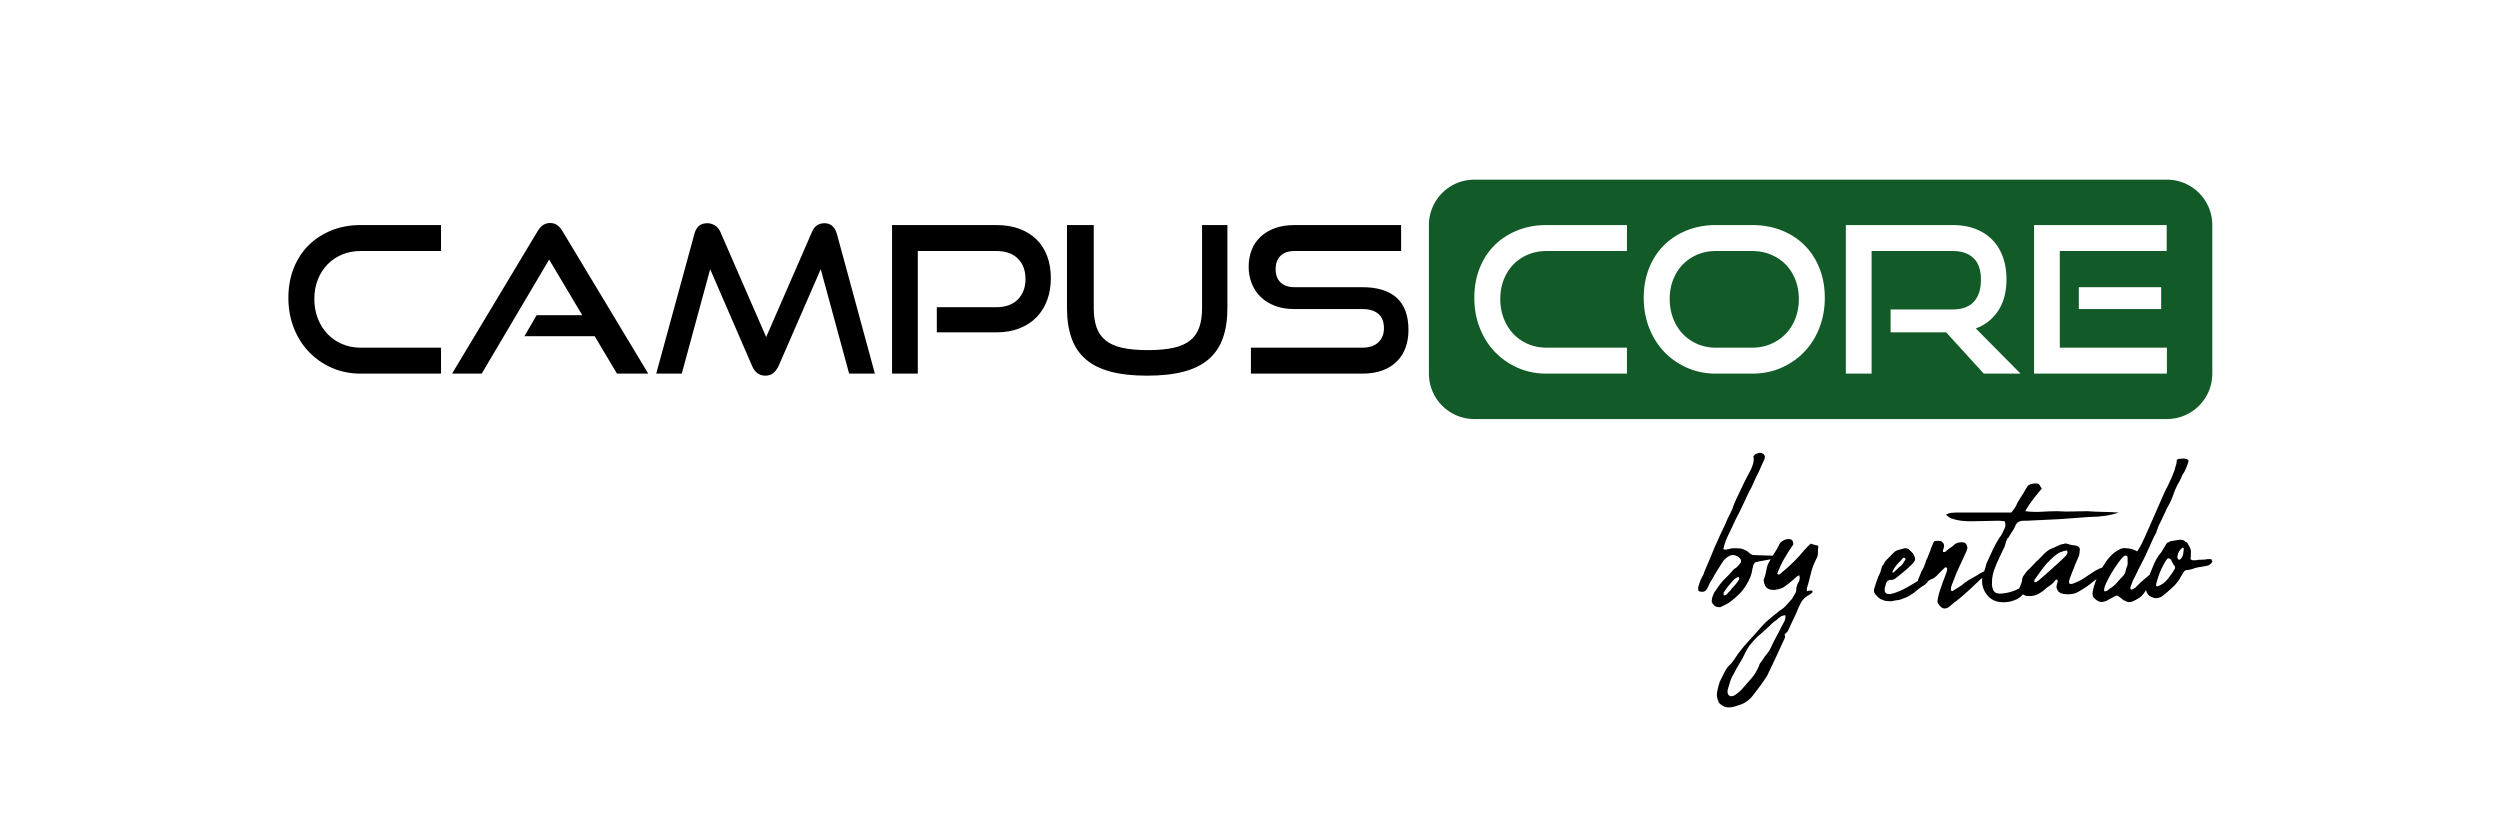
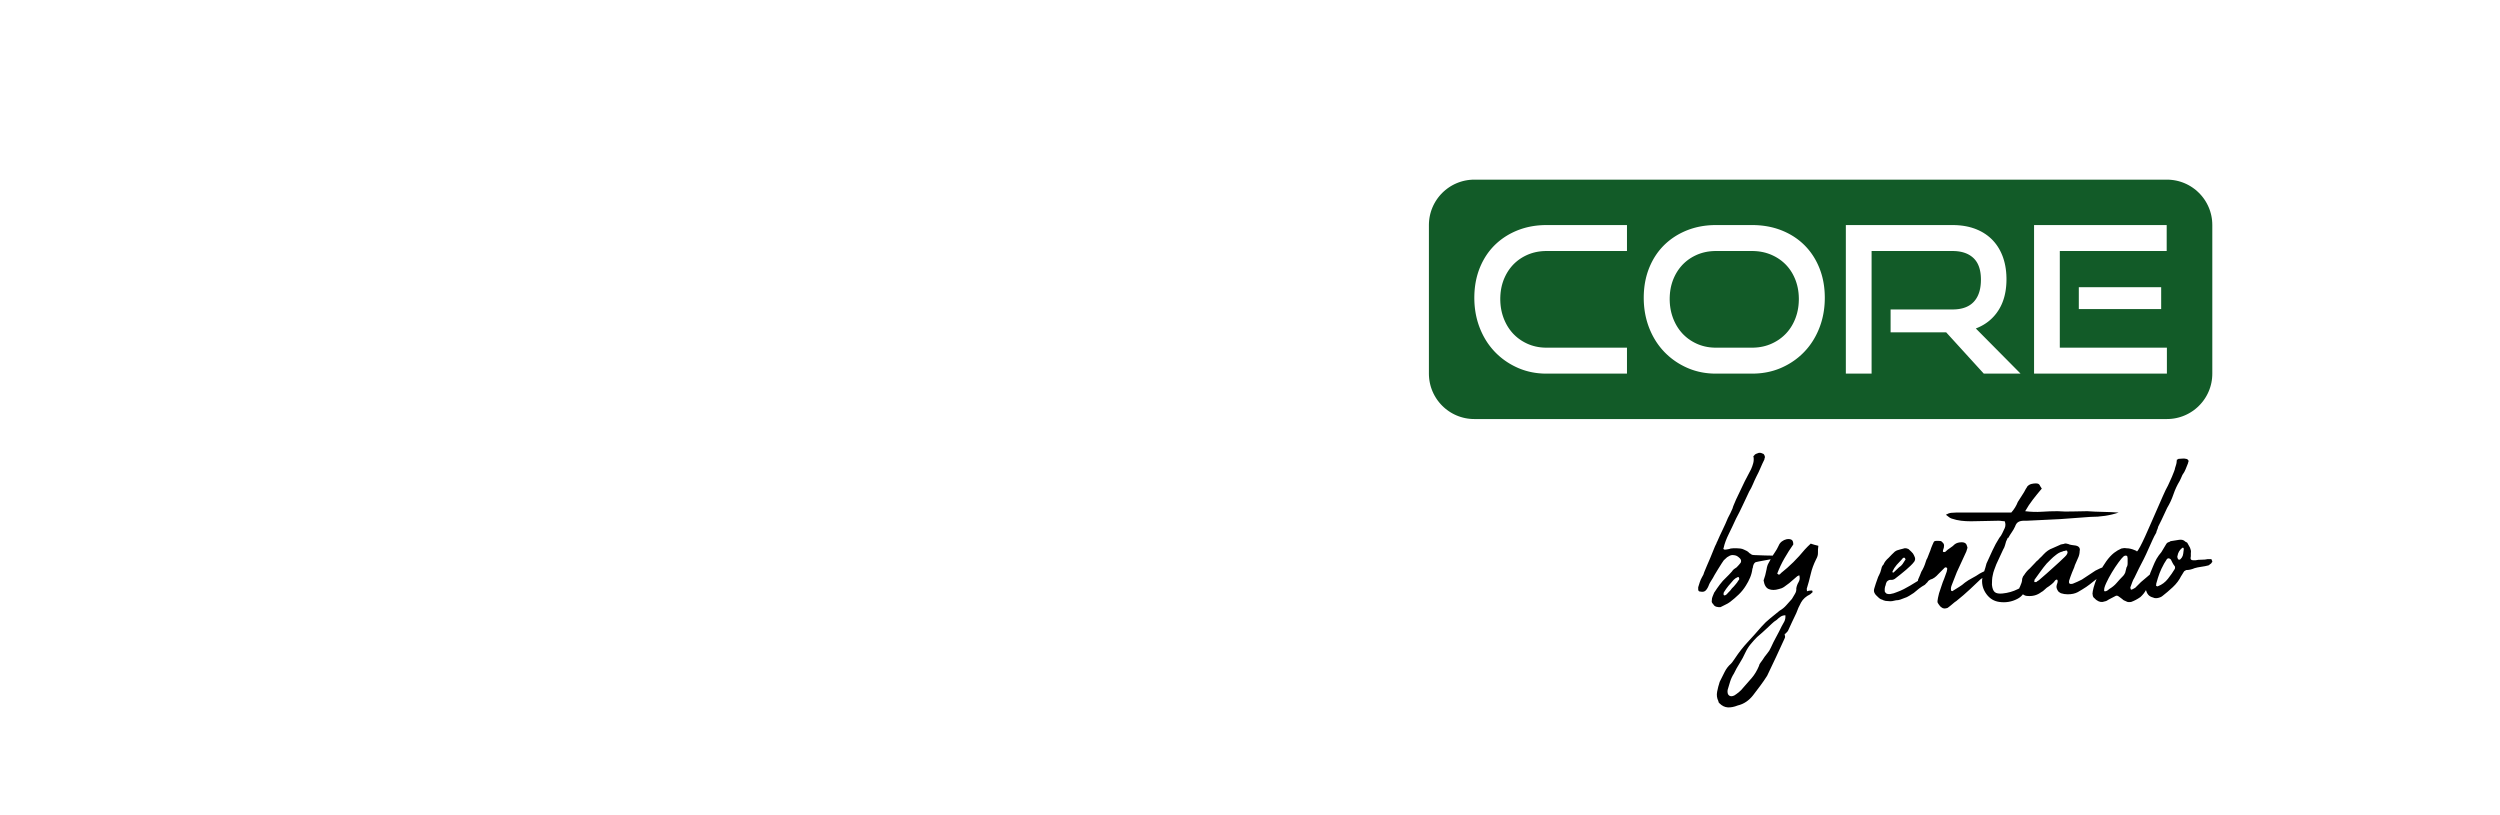
<svg xmlns="http://www.w3.org/2000/svg" width="1101" height="359" viewBox="0 0 1101 359" version="1.1" baseProfile="full">
  <g transform="scale(1,-1) translate(0,-359)">
    <path d="M 327.039 1.026 L 328.055 1.103 L 329.056 1.23 L 330.041 1.406 L 331.008 1.63 L 331.957 1.899 L 332.887 2.214 L 333.795 2.572 L 334.681 2.972 L 335.543 3.414 L 336.381 3.895 L 337.192 4.416 L 337.976 4.973 L 338.732 5.567 L 339.458 6.196 L 340.152 6.858 L 340.814 7.552 L 341.443 8.278 L 342.037 9.034 L 342.594 9.818 L 343.115 10.629 L 343.596 11.467 L 344.038 12.329 L 344.438 13.215 L 344.796 14.123 L 345.111 15.053 L 345.38 16.002 L 345.604 16.969 L 345.78 17.954 L 345.907 18.955 L 345.984 19.971 L 346.01 21 L 346.01 86.43 L 345.984 87.459 L 345.907 88.475 L 345.78 89.476 L 345.604 90.461 L 345.38 91.428 L 345.111 92.377 L 344.796 93.307 L 344.438 94.215 L 344.038 95.101 L 343.596 95.963 L 343.115 96.801 L 342.594 97.612 L 342.037 98.396 L 341.443 99.152 L 340.814 99.878 L 340.152 100.572 L 339.458 101.234 L 338.732 101.863 L 337.976 102.457 L 337.192 103.014 L 336.381 103.535 L 335.543 104.016 L 334.681 104.458 L 333.795 104.858 L 332.887 105.216 L 331.957 105.531 L 331.008 105.8 L 330.041 106.024 L 329.056 106.2 L 328.055 106.327 L 327.039 106.404 L 326.01 106.43 L 21 106.43 L 19.971 106.404 L 18.955 106.327 L 17.954 106.2 L 16.969 106.024 L 16.002 105.8 L 15.053 105.531 L 14.123 105.216 L 13.215 104.858 L 12.329 104.458 L 11.467 104.016 L 10.629 103.535 L 9.818 103.014 L 9.034 102.457 L 8.278 101.863 L 7.552 101.234 L 6.858 100.572 L 6.196 99.878 L 5.567 99.152 L 4.973 98.396 L 4.416 97.612 L 3.895 96.801 L 3.414 95.963 L 2.972 95.101 L 2.572 94.215 L 2.214 93.307 L 1.899 92.377 L 1.63 91.428 L 1.406 90.461 L 1.23 89.476 L 1.103 88.475 L 1.026 87.459 L 1 86.43 L 1 21 L 1.026 19.971 L 1.103 18.955 L 1.23 17.954 L 1.406 16.969 L 1.63 16.002 L 1.899 15.053 L 2.214 14.123 L 2.572 13.215 L 2.972 12.329 L 3.414 11.467 L 3.895 10.629 L 4.416 9.818 L 4.973 9.034 L 5.567 8.278 L 6.196 7.552 L 6.858 6.858 L 7.552 6.196 L 8.278 5.567 L 9.034 4.973 L 9.818 4.416 L 10.629 3.895 L 11.467 3.414 L 12.329 2.972 L 13.215 2.572 L 14.123 2.214 L 15.053 1.899 L 16.002 1.63 L 16.969 1.406 L 17.954 1.23 L 18.955 1.103 L 19.971 1.026 L 21 1 L 326.01 1 Z M 52.343 21.002 L 51.497 21.023 L 50.658 21.063 L 49.827 21.123 L 49.004 21.203 L 48.19 21.303 L 47.383 21.423 L 46.585 21.564 L 45.795 21.724 L 45.012 21.904 L 44.238 22.105 L 43.472 22.325 L 42.714 22.566 L 41.964 22.826 L 41.223 23.107 L 40.489 23.407 L 40.125 23.565 L 39.764 23.727 L 39.05 24.063 L 38.348 24.413 L 37.659 24.778 L 36.981 25.157 L 36.315 25.552 L 35.661 25.961 L 35.019 26.385 L 34.389 26.824 L 33.771 27.277 L 33.165 27.746 L 32.571 28.229 L 31.989 28.726 L 31.418 29.239 L 30.86 29.766 L 30.314 30.308 L 30.045 30.585 L 29.78 30.865 L 29.26 31.435 L 28.755 32.018 L 28.265 32.614 L 27.79 33.223 L 27.329 33.845 L 26.883 34.479 L 26.452 35.127 L 26.036 35.788 L 25.635 36.462 L 25.248 37.149 L 24.876 37.849 L 24.519 38.562 L 24.176 39.288 L 23.849 40.027 L 23.536 40.779 L 23.385 41.16 L 23.238 41.543 L 22.959 42.316 L 22.698 43.097 L 22.456 43.885 L 22.232 44.681 L 22.027 45.484 L 21.841 46.296 L 21.673 47.115 L 21.524 47.942 L 21.394 48.776 L 21.282 49.619 L 21.189 50.469 L 21.114 51.327 L 21.058 52.192 L 21.021 53.066 L 21.002 53.947 L 21 54.39 L 21.002 54.839 L 21.021 55.729 L 21.058 56.609 L 21.114 57.48 L 21.189 58.34 L 21.282 59.191 L 21.394 60.032 L 21.524 60.863 L 21.673 61.684 L 21.841 62.496 L 22.027 63.297 L 22.232 64.089 L 22.456 64.871 L 22.698 65.643 L 22.959 66.405 L 23.238 67.158 L 23.385 67.53 L 23.536 67.9 L 23.849 68.628 L 24.176 69.343 L 24.519 70.045 L 24.876 70.732 L 25.248 71.406 L 25.635 72.067 L 26.036 72.713 L 26.452 73.346 L 26.883 73.965 L 27.329 74.57 L 27.79 75.162 L 28.265 75.74 L 28.755 76.304 L 29.26 76.855 L 29.78 77.392 L 30.045 77.655 L 30.314 77.915 L 30.86 78.423 L 31.418 78.917 L 31.989 79.395 L 32.571 79.86 L 33.165 80.309 L 33.771 80.743 L 34.389 81.163 L 35.019 81.568 L 35.661 81.958 L 36.315 82.334 L 36.981 82.695 L 37.659 83.04 L 38.348 83.372 L 39.05 83.688 L 39.764 83.99 L 40.125 84.135 L 40.489 84.276 L 41.223 84.545 L 41.964 84.796 L 42.714 85.029 L 43.472 85.244 L 44.238 85.442 L 45.012 85.621 L 45.795 85.782 L 46.585 85.926 L 47.383 86.051 L 48.19 86.159 L 49.004 86.248 L 49.827 86.32 L 50.658 86.374 L 51.497 86.41 L 52.343 86.428 L 52.77 86.43 L 88.23 86.43 L 88.23 75 L 52.77 75 L 52.221 74.994 L 51.14 74.945 L 50.08 74.846 L 49.04 74.699 L 48.022 74.502 L 47.025 74.256 L 46.049 73.96 L 45.094 73.616 L 44.625 73.425 L 44.162 73.223 L 43.261 72.792 L 42.392 72.322 L 41.555 71.814 L 40.751 71.269 L 39.979 70.685 L 39.239 70.064 L 38.532 69.404 L 38.19 69.06 L 37.857 68.707 L 37.219 67.976 L 36.617 67.211 L 36.051 66.412 L 35.523 65.58 L 35.03 64.713 L 34.575 63.813 L 34.156 62.88 L 33.96 62.4 L 33.775 61.913 L 33.44 60.92 L 33.153 59.902 L 32.914 58.859 L 32.723 57.79 L 32.579 56.696 L 32.484 55.577 L 32.436 54.432 L 32.43 53.85 L 32.436 53.279 L 32.484 52.151 L 32.579 51.043 L 32.723 49.954 L 32.914 48.886 L 33.153 47.837 L 33.44 46.807 L 33.775 45.797 L 33.96 45.3 L 34.156 44.809 L 34.575 43.855 L 35.03 42.935 L 35.523 42.05 L 36.051 41.201 L 36.617 40.387 L 37.219 39.608 L 37.857 38.864 L 38.19 38.505 L 38.532 38.155 L 39.239 37.485 L 39.979 36.852 L 40.751 36.257 L 41.555 35.7 L 42.392 35.181 L 43.261 34.7 L 44.162 34.257 L 44.625 34.05 L 45.094 33.854 L 46.049 33.499 L 47.025 33.196 L 48.022 32.943 L 49.04 32.74 L 50.08 32.588 L 51.14 32.487 L 52.221 32.436 L 52.77 32.43 L 88.23 32.43 L 88.23 21 L 52.77 21 Z M 126.953 21.002 L 126.107 21.023 L 125.268 21.063 L 124.437 21.123 L 123.614 21.203 L 122.8 21.303 L 121.993 21.423 L 121.195 21.564 L 120.405 21.724 L 119.622 21.904 L 118.848 22.105 L 118.082 22.325 L 117.324 22.566 L 116.574 22.826 L 115.833 23.107 L 115.099 23.407 L 114.735 23.565 L 114.374 23.727 L 113.66 24.063 L 112.958 24.413 L 112.269 24.778 L 111.591 25.157 L 110.925 25.552 L 110.271 25.961 L 109.629 26.385 L 108.999 26.824 L 108.381 27.277 L 107.775 27.746 L 107.181 28.229 L 106.599 28.726 L 106.028 29.239 L 105.47 29.766 L 104.924 30.308 L 104.655 30.585 L 104.39 30.865 L 103.87 31.435 L 103.365 32.018 L 102.875 32.614 L 102.4 33.223 L 101.939 33.845 L 101.493 34.479 L 101.062 35.127 L 100.646 35.788 L 100.245 36.462 L 99.858 37.149 L 99.486 37.849 L 99.129 38.562 L 98.786 39.288 L 98.459 40.027 L 98.146 40.779 L 97.995 41.16 L 97.848 41.543 L 97.569 42.316 L 97.308 43.097 L 97.066 43.885 L 96.842 44.681 L 96.637 45.484 L 96.451 46.296 L 96.283 47.115 L 96.134 47.942 L 96.004 48.776 L 95.892 49.619 L 95.799 50.469 L 95.724 51.327 L 95.668 52.192 L 95.631 53.066 L 95.612 53.947 L 95.61 54.39 L 95.612 54.839 L 95.631 55.729 L 95.668 56.609 L 95.724 57.48 L 95.799 58.34 L 95.892 59.191 L 96.004 60.032 L 96.134 60.863 L 96.283 61.684 L 96.451 62.496 L 96.637 63.297 L 96.842 64.089 L 97.066 64.871 L 97.308 65.643 L 97.569 66.405 L 97.848 67.158 L 97.995 67.53 L 98.146 67.9 L 98.459 68.628 L 98.786 69.343 L 99.129 70.045 L 99.486 70.732 L 99.858 71.406 L 100.245 72.067 L 100.646 72.713 L 101.062 73.346 L 101.493 73.965 L 101.939 74.57 L 102.4 75.162 L 102.875 75.74 L 103.365 76.304 L 103.87 76.855 L 104.39 77.392 L 104.655 77.655 L 104.924 77.915 L 105.47 78.423 L 106.028 78.917 L 106.599 79.395 L 107.181 79.86 L 107.775 80.309 L 108.381 80.743 L 108.999 81.163 L 109.629 81.568 L 110.271 81.958 L 110.925 82.334 L 111.591 82.695 L 112.269 83.04 L 112.958 83.372 L 113.66 83.688 L 114.374 83.99 L 114.735 84.135 L 115.099 84.276 L 115.833 84.545 L 116.574 84.796 L 117.324 85.029 L 118.082 85.244 L 118.848 85.442 L 119.622 85.621 L 120.405 85.782 L 121.195 85.926 L 121.993 86.051 L 122.8 86.159 L 123.614 86.248 L 124.437 86.32 L 125.268 86.374 L 126.107 86.41 L 126.953 86.428 L 127.38 86.43 L 143.31 86.43 L 143.753 86.428 L 144.632 86.409 L 145.502 86.373 L 146.362 86.318 L 147.213 86.245 L 148.055 86.153 L 148.886 86.044 L 149.709 85.916 L 150.521 85.77 L 151.325 85.605 L 152.119 85.422 L 152.903 85.221 L 153.678 85.002 L 154.443 84.764 L 155.199 84.508 L 155.945 84.234 L 156.315 84.09 L 156.682 83.942 L 157.406 83.635 L 158.117 83.313 L 158.814 82.976 L 159.499 82.624 L 160.171 82.258 L 160.83 81.877 L 161.476 81.481 L 162.109 81.07 L 162.728 80.645 L 163.335 80.205 L 163.929 79.75 L 164.51 79.28 L 165.077 78.796 L 165.632 78.296 L 166.174 77.783 L 166.44 77.52 L 166.703 77.254 L 167.216 76.712 L 167.716 76.157 L 168.2 75.59 L 168.67 75.009 L 169.125 74.415 L 169.565 73.808 L 169.99 73.189 L 170.401 72.556 L 170.797 71.91 L 171.178 71.251 L 171.544 70.579 L 171.896 69.894 L 172.233 69.197 L 172.555 68.486 L 172.862 67.762 L 173.01 67.395 L 173.154 67.025 L 173.428 66.279 L 173.684 65.523 L 173.922 64.758 L 174.141 63.983 L 174.342 63.199 L 174.525 62.405 L 174.69 61.601 L 174.836 60.789 L 174.964 59.966 L 175.073 59.135 L 175.165 58.293 L 175.238 57.442 L 175.293 56.582 L 175.329 55.712 L 175.348 54.833 L 175.35 54.39 L 175.348 53.947 L 175.329 53.066 L 175.292 52.192 L 175.236 51.327 L 175.161 50.469 L 175.068 49.619 L 174.956 48.776 L 174.826 47.942 L 174.677 47.115 L 174.509 46.296 L 174.323 45.484 L 174.118 44.681 L 173.894 43.885 L 173.652 43.097 L 173.391 42.316 L 173.112 41.543 L 172.965 41.16 L 172.814 40.779 L 172.501 40.027 L 172.174 39.288 L 171.831 38.562 L 171.474 37.849 L 171.102 37.149 L 170.715 36.462 L 170.314 35.788 L 169.898 35.127 L 169.466 34.479 L 169.021 33.845 L 168.56 33.223 L 168.085 32.614 L 167.595 32.018 L 167.09 31.435 L 166.57 30.865 L 166.305 30.585 L 166.036 30.308 L 165.49 29.766 L 164.931 29.239 L 164.359 28.726 L 163.776 28.229 L 163.18 27.746 L 162.572 27.277 L 161.951 26.824 L 161.318 26.385 L 160.673 25.961 L 160.016 25.552 L 159.346 25.157 L 158.664 24.778 L 157.97 24.413 L 157.263 24.063 L 156.544 23.727 L 156.18 23.565 L 155.813 23.407 L 155.073 23.107 L 154.323 22.826 L 153.565 22.566 L 152.797 22.325 L 152.02 22.105 L 151.234 21.904 L 150.439 21.724 L 149.634 21.564 L 148.821 21.423 L 147.998 21.303 L 147.166 21.203 L 146.325 21.123 L 145.475 21.063 L 144.616 21.023 L 143.748 21.002 L 143.31 21 L 127.38 21 Z M 184.62 86.43 L 231.6 86.43 L 232.293 86.423 L 233.651 86.371 L 234.973 86.267 L 236.259 86.111 L 237.507 85.903 L 238.719 85.643 L 239.895 85.331 L 241.034 84.967 L 241.59 84.765 L 242.136 84.551 L 243.196 84.09 L 244.214 83.584 L 245.19 83.032 L 246.124 82.436 L 247.016 81.795 L 247.865 81.109 L 248.672 80.377 L 249.06 79.995 L 249.437 79.602 L 250.157 78.785 L 250.832 77.927 L 251.462 77.028 L 252.047 76.089 L 252.587 75.109 L 253.082 74.088 L 253.532 73.026 L 253.74 72.48 L 253.936 71.925 L 254.291 70.788 L 254.594 69.618 L 254.847 68.415 L 255.05 67.177 L 255.202 65.906 L 255.303 64.601 L 255.354 63.262 L 255.36 62.58 L 255.357 62.071 L 255.329 61.068 L 255.273 60.085 L 255.19 59.124 L 255.079 58.183 L 254.94 57.263 L 254.773 56.364 L 254.579 55.485 L 254.357 54.627 L 254.107 53.79 L 253.829 52.974 L 253.523 52.178 L 253.19 51.404 L 252.829 50.649 L 252.44 49.916 L 252.024 49.204 L 251.805 48.855 L 251.58 48.512 L 251.114 47.844 L 250.625 47.201 L 250.114 46.582 L 249.581 45.987 L 249.026 45.417 L 248.449 44.87 L 247.849 44.348 L 247.228 43.85 L 246.584 43.377 L 245.918 42.928 L 245.23 42.502 L 244.52 42.102 L 243.788 41.725 L 243.033 41.373 L 242.257 41.045 L 241.86 40.89 L 261.57 21 L 245.37 21 L 228.81 39.18 L 204.33 39.18 L 204.33 49.26 L 231.6 49.26 L 231.985 49.263 L 232.737 49.29 L 233.466 49.342 L 234.17 49.421 L 234.851 49.527 L 235.508 49.659 L 236.141 49.817 L 236.749 50.002 L 237.334 50.212 L 237.896 50.45 L 238.433 50.713 L 238.946 51.004 L 239.435 51.32 L 239.901 51.663 L 240.342 52.032 L 240.76 52.427 L 240.96 52.635 L 241.154 52.849 L 241.523 53.294 L 241.867 53.763 L 242.187 54.256 L 242.483 54.772 L 242.753 55.312 L 242.999 55.875 L 243.221 56.462 L 243.418 57.072 L 243.59 57.706 L 243.738 58.363 L 243.861 59.044 L 243.959 59.749 L 244.033 60.477 L 244.082 61.228 L 244.107 62.004 L 244.11 62.4 L 244.107 62.796 L 244.081 63.569 L 244.03 64.317 L 243.953 65.038 L 243.85 65.735 L 243.722 66.405 L 243.568 67.05 L 243.388 67.669 L 243.183 68.262 L 242.952 68.83 L 242.695 69.372 L 242.413 69.889 L 242.105 70.379 L 241.771 70.844 L 241.412 71.284 L 241.027 71.698 L 240.825 71.895 L 240.617 72.086 L 240.186 72.45 L 239.734 72.789 L 239.261 73.105 L 238.767 73.396 L 238.253 73.663 L 237.718 73.905 L 237.162 74.124 L 236.585 74.318 L 235.988 74.488 L 235.37 74.633 L 234.731 74.754 L 234.072 74.851 L 233.391 74.924 L 232.69 74.973 L 231.969 74.997 L 231.6 75 L 195.96 75 L 195.96 21 L 184.62 21 Z M 267.51 86.43 L 325.92 86.43 L 325.92 75 L 278.85 75 L 278.85 32.43 L 326.01 32.43 L 326.01 21 L 267.51 21 Z M 143.87 32.436 L 144.972 32.487 L 146.052 32.588 L 147.11 32.74 L 148.145 32.943 L 149.157 33.196 L 150.147 33.499 L 151.115 33.854 L 151.59 34.05 L 152.058 34.257 L 152.971 34.7 L 153.851 35.181 L 154.699 35.7 L 155.515 36.257 L 156.298 36.852 L 157.049 37.485 L 157.768 38.155 L 158.115 38.505 L 158.453 38.864 L 159.102 39.608 L 159.712 40.387 L 160.284 41.201 L 160.819 42.05 L 161.315 42.935 L 161.774 43.855 L 162.194 44.809 L 162.39 45.3 L 162.575 45.797 L 162.91 46.807 L 163.197 47.837 L 163.436 48.886 L 163.627 49.954 L 163.771 51.043 L 163.866 52.151 L 163.914 53.279 L 163.92 53.85 L 163.914 54.421 L 163.866 55.548 L 163.771 56.653 L 163.627 57.737 L 163.436 58.8 L 163.197 59.842 L 162.91 60.863 L 162.575 61.863 L 162.39 62.355 L 162.194 62.84 L 161.774 63.784 L 161.315 64.692 L 160.819 65.565 L 160.284 66.403 L 159.712 67.206 L 159.102 67.974 L 158.453 68.707 L 158.115 69.06 L 157.768 69.404 L 157.049 70.064 L 156.298 70.685 L 155.515 71.269 L 154.699 71.814 L 153.851 72.322 L 152.971 72.792 L 152.058 73.223 L 151.59 73.425 L 151.115 73.616 L 150.147 73.96 L 149.157 74.256 L 148.145 74.502 L 147.11 74.699 L 146.052 74.846 L 144.972 74.945 L 143.87 74.994 L 143.31 75 L 127.38 75 L 126.831 74.994 L 125.75 74.945 L 124.69 74.846 L 123.65 74.699 L 122.632 74.502 L 121.635 74.256 L 120.659 73.96 L 119.704 73.616 L 119.235 73.425 L 118.772 73.223 L 117.871 72.792 L 117.002 72.322 L 116.165 71.814 L 115.361 71.269 L 114.589 70.685 L 113.849 70.064 L 113.142 69.404 L 112.8 69.06 L 112.467 68.707 L 111.829 67.976 L 111.227 67.211 L 110.661 66.412 L 110.133 65.58 L 109.64 64.713 L 109.185 63.813 L 108.766 62.88 L 108.57 62.4 L 108.385 61.913 L 108.05 60.92 L 107.763 59.902 L 107.524 58.859 L 107.333 57.79 L 107.189 56.696 L 107.094 55.577 L 107.046 54.432 L 107.04 53.85 L 107.046 53.279 L 107.094 52.151 L 107.189 51.043 L 107.333 49.954 L 107.524 48.886 L 107.763 47.837 L 108.05 46.807 L 108.385 45.797 L 108.57 45.3 L 108.766 44.809 L 109.185 43.855 L 109.64 42.935 L 110.133 42.05 L 110.661 41.201 L 111.227 40.387 L 111.829 39.608 L 112.467 38.864 L 112.8 38.505 L 113.142 38.155 L 113.849 37.485 L 114.589 36.852 L 115.361 36.257 L 116.165 35.7 L 117.002 35.181 L 117.871 34.7 L 118.772 34.257 L 119.235 34.05 L 119.704 33.854 L 120.659 33.499 L 121.635 33.196 L 122.632 32.943 L 123.65 32.74 L 124.69 32.588 L 125.75 32.487 L 126.831 32.436 L 127.38 32.43 L 143.31 32.43 Z M 287.22 59.07 L 323.49 59.07 L 323.49 49.44 L 287.22 49.44 Z" transform="scale(1,1) translate(628.29,173.456)" fill="#125b28" opacity="1" />
-     <path d="M 32.77 1.9 Q 25.93 1.9 20.125 4.465 Q 14.32 7.03 10.045 11.485 Q 5.77 15.94 3.385 22.06 Q 1 28.18 1 35.29 Q 1 42.49 3.385 48.43 Q 5.77 54.37 10.045 58.555 Q 14.32 62.74 20.125 65.035 Q 25.93 67.33 32.77 67.33 L 68.23 67.33 L 68.23 55.9 L 32.77 55.9 Q 28.36 55.9 24.625 54.325 Q 20.89 52.75 18.19 49.96 Q 15.49 47.17 13.96 43.3 Q 12.43 39.43 12.43 34.75 Q 12.43 30.16 13.96 26.2 Q 15.49 22.24 18.19 19.405 Q 20.89 16.57 24.625 14.95 Q 28.36 13.33 32.77 13.33 L 68.23 13.33 L 68.23 1.9 Z M 145.72 1.9 L 135.91 18.37 L 104.95 18.37 L 110.35 27.64 L 130.42 27.64 L 115.84 52.12 L 86.14 1.9 L 73.09 1.9 L 110.71 64.54 Q 111.7 66.25 113.05 67.24 Q 114.4 68.23 116.29 68.23 Q 118.18 68.23 119.485 67.24 Q 120.79 66.25 121.78 64.54 L 159.49 1.9 Z M 247.96 1.9 L 235.45 47.89 L 216.91 5.32 Q 215.92 3.25 214.525 2.125 Q 213.13 1 211.06 1 Q 207.01 1 205.21 5.32 L 186.76 47.89 L 174.25 1.9 L 163 1.9 L 179.83 63.46 Q 181 68.14 185.5 68.14 Q 187.3 68.14 188.875 67.15 Q 190.45 66.16 191.26 64.27 L 211.42 18.01 L 231.58 64.27 Q 233.2 68.14 237.07 68.14 Q 241.21 68.14 242.56 63.46 L 259.3 1.9 Z M 286.57 20.08 L 286.57 31.15 L 312.85 31.15 Q 318.88 31.15 322.255 34.57 Q 325.63 37.99 325.63 43.57 Q 325.63 49.24 322.255 52.57 Q 318.88 55.9 312.85 55.9 L 278.2 55.9 L 278.2 1.9 L 266.86 1.9 L 266.86 67.33 L 312.85 67.33 Q 318.52 67.33 322.975 65.665 Q 327.43 64 330.49 60.985 Q 333.55 57.97 335.17 53.65 Q 336.79 49.33 336.79 43.93 Q 336.79 38.62 335.17 34.255 Q 333.55 29.89 330.49 26.74 Q 327.43 23.59 322.975 21.835 Q 318.52 20.08 312.85 20.08 Z M 403.39 67.33 L 414.55 67.33 L 414.55 30.79 Q 414.55 23.23 412.57 17.605 Q 410.59 11.98 406.36 8.29 Q 402.13 4.6 395.425 2.8 Q 388.72 1 379.18 1 Q 369.73 1 363.025 2.8 Q 356.32 4.6 352.09 8.29 Q 347.86 11.98 345.88 17.605 Q 343.9 23.23 343.9 30.79 L 343.9 67.33 L 355.69 67.33 L 355.69 30.79 Q 355.69 25.84 356.905 22.33 Q 358.12 18.82 360.865 16.57 Q 363.61 14.32 368.2 13.285 Q 372.79 12.25 379.54 12.25 Q 386.29 12.25 390.88 13.285 Q 395.47 14.32 398.215 16.57 Q 400.96 18.82 402.175 22.33 Q 403.39 25.84 403.39 30.79 Z M 424.9 1.9 L 424.9 13.33 L 473.95 13.33 Q 478.54 13.33 481.015 15.67 Q 483.49 18.01 483.49 21.88 Q 483.49 26.11 481.015 28.225 Q 478.54 30.34 473.95 30.34 L 443.89 30.34 Q 439.3 30.34 435.565 31.735 Q 431.83 33.13 429.265 35.605 Q 426.7 38.08 425.305 41.5 Q 423.91 44.92 423.91 48.97 Q 423.91 52.93 425.215 56.305 Q 426.52 59.68 429.085 62.11 Q 431.65 64.54 435.43 65.935 Q 439.21 67.33 444.07 67.33 L 491.05 67.33 L 491.05 55.9 L 444.07 55.9 Q 440.11 55.9 437.95 53.785 Q 435.79 51.67 435.79 47.89 Q 435.79 44.11 437.995 42.04 Q 440.2 39.97 443.98 39.97 L 473.95 39.97 Q 483.94 39.97 489.115 35.29 Q 494.29 30.61 494.29 21.07 Q 494.29 16.93 493.03 13.42 Q 491.77 9.91 489.25 7.345 Q 486.73 4.78 482.905 3.34 Q 479.08 1.9 473.95 1.9 Z" transform="scale(1,1) translate(126,192.556)" fill="#000000" opacity="1" />
    <path d="M 36.04 67.613 Q 36.04 67.253 35.8 67.133 Q 35.68 66.773 34.18 66.473 Q 32.68 66.173 30.94 65.873 Q 29.2 65.573 27.7 65.273 Q 26.2 64.973 26.08 64.853 Q 25.48 64.373 25.24 63.533 Q 25.24 63.173 25.12 63.053 Q 25.12 62.453 24.88 62.093 Q 24.64 60.053 23.86 58.193 Q 23.08 56.333 22 54.653 Q 20.68 52.493 18.88 50.753 Q 17.08 49.013 15.04 47.453 Q 14.08 46.733 13 46.253 Q 11.92 45.773 10.84 45.173 Q 10.24 45.053 9.16 45.293 Q 8.08 45.533 7.6 46.493 Q 6.76 47.213 7 48.173 Q 7 49.133 7.36 49.913 Q 7.72 50.693 8.08 51.653 Q 8.08 51.653 8.2 51.773 Q 9.28 53.453 10.54 55.133 Q 11.8 56.813 13.24 58.133 Q 13.84 58.733 14.56 59.453 Q 15.28 60.173 15.88 60.893 Q 16.24 61.493 16.78 61.913 Q 17.32 62.333 17.92 62.693 Q 18.52 63.293 18.88 63.713 Q 19.24 64.133 19.72 64.733 Q 20.2 65.813 19.36 66.653 Q 18.16 67.853 17.2 67.973 Q 16.84 68.093 15.88 68.093 Q 14.92 67.973 13.72 67.133 Q 13.36 66.773 13 66.473 Q 12.64 66.173 12.28 65.813 Q 12.16 65.693 11.38 64.493 Q 10.6 63.293 9.76 61.913 Q 8.92 60.533 8.2 59.333 Q 7.48 58.133 7.48 58.013 Q 7.12 57.413 6.58 56.573 Q 6.04 55.733 5.8 55.133 Q 5.2 53.453 4.36 52.553 Q 3.52 51.653 1.96 52.013 Q 1 52.013 1 52.973 L 1 53.933 Q 1.36 55.133 1.72 56.213 Q 2.08 57.293 2.68 58.373 Q 3.4 59.453 3.64 60.533 Q 4.12 61.733 4.84 63.413 Q 5.56 65.093 6.34 66.893 Q 7.12 68.693 7.78 70.433 Q 8.44 72.173 9.04 73.253 Q 9.04 73.493 9.4 74.093 Q 10.48 76.613 11.74 79.193 Q 13 81.773 14.08 84.413 Q 14.68 85.493 15.16 86.513 Q 15.64 87.533 16.12 88.613 Q 16.36 89.573 16.84 90.593 Q 17.32 91.613 17.68 92.573 Q 18.64 94.613 19.6 96.593 Q 20.56 98.573 21.52 100.613 Q 22.24 101.933 22.9 103.253 Q 23.56 104.573 24.28 105.893 Q 24.88 107.213 25.24 108.593 Q 25.6 109.973 25.36 111.413 Q 25.12 111.653 25.6 111.893 Q 25.96 112.493 26.5 112.673 Q 27.04 112.853 27.64 113.093 Q 28.24 113.213 28.78 113.033 Q 29.32 112.853 29.8 112.613 Q 30.04 112.373 30.28 111.773 Q 30.52 111.173 30.28 110.813 Q 30.16 110.573 30.16 110.213 Q 29.2 108.293 28.42 106.433 Q 27.64 104.573 26.68 102.773 Q 25.84 101.093 25.12 99.353 Q 24.4 97.613 23.44 96.053 Q 22 93.053 20.62 90.053 Q 19.24 87.053 17.68 84.173 Q 16.84 82.373 16.06 80.693 Q 15.28 79.013 14.44 77.333 Q 13.72 75.893 13.12 74.333 Q 12.52 72.773 12.16 71.093 Q 11.92 70.973 12.16 70.733 Q 12.4 70.493 12.64 70.493 L 13.12 70.493 Q 13.72 70.613 14.2 70.673 Q 14.68 70.733 15.28 70.973 Q 16 71.093 16.54 71.093 Q 17.08 71.093 17.92 71.093 Q 18.76 71.093 19.6 70.973 Q 20.44 70.853 21.16 70.493 Q 21.76 70.253 22.42 69.893 Q 23.08 69.533 23.56 68.933 Q 23.92 68.813 24.28 68.453 Q 24.76 68.093 25.6 68.093 Q 25.72 68.093 27.22 68.033 Q 28.72 67.973 30.46 67.913 Q 32.2 67.853 33.7 67.853 Q 35.2 67.853 35.44 67.853 Q 35.68 67.853 35.74 67.793 Q 35.8 67.733 36.04 67.613 Z M 19 58.013 Q 19 58.253 18.76 58.373 Q 18.52 58.493 18.4 58.373 Q 17.44 58.013 16.6 57.173 Q 15.4 55.853 14.32 54.533 Q 13.24 53.213 12.28 51.653 Q 12.28 51.413 12.22 51.353 Q 12.16 51.293 12.16 51.053 L 12.16 50.813 Q 12.16 50.573 12.22 50.573 Q 12.28 50.573 12.28 50.453 Q 12.4 50.333 12.76 50.333 Q 13.36 50.573 13.6 50.873 Q 13.84 51.173 14.32 51.653 Q 15.04 52.253 15.88 53.453 Q 16.24 53.813 16.6 54.173 Q 16.96 54.533 17.32 55.013 Q 17.8 55.613 18.1 55.973 Q 18.4 56.333 18.64 56.813 Q 18.88 57.053 18.88 57.113 Q 18.88 57.173 19 57.293 Q 19.12 57.533 19.06 57.653 Q 19 57.773 19 58.013 Z M 39.04 33.293 Q 39.4 32.213 39.16 31.613 Q 37.24 27.413 35.32 23.273 Q 33.4 19.133 31.36 14.933 Q 29.92 12.653 28.3 10.493 Q 26.68 8.333 25.12 6.293 Q 23.8 4.613 22.12 3.473 Q 20.44 2.333 18.4 1.853 Q 16 0.893 14.02 1.013 Q 12.04 1.133 10.36 2.813 Q 9.88 3.173 9.88 3.773 Q 8.92 5.693 9.34 7.913 Q 9.76 10.133 10.48 12.293 Q 11.56 14.453 12.64 16.613 Q 13.72 18.773 15.4 20.213 Q 16 20.813 16.36 21.413 Q 16.72 22.013 17.2 22.613 Q 19.72 26.453 22.84 29.813 Q 25.96 33.173 28.96 36.653 Q 30.64 38.573 32.74 40.253 Q 34.84 41.933 36.88 43.613 Q 38.56 44.573 39.76 45.953 Q 40.96 47.333 42.28 48.773 Q 42.88 49.853 43.6 50.993 Q 44.32 52.133 44.2 53.453 Q 44.44 54.893 45.22 56.213 Q 46 57.533 45.52 59.213 Q 45.16 58.973 44.92 58.913 Q 44.68 58.853 44.44 58.613 Q 43.6 57.893 42.76 57.173 Q 41.92 56.453 41.08 55.733 Q 39.88 54.773 38.8 54.053 Q 37.72 53.333 36.4 53.093 Q 34 52.373 32.14 53.093 Q 30.28 53.813 29.8 56.933 Q 30.16 57.893 30.52 59.213 Q 30.88 60.533 31.12 61.853 Q 31.36 63.533 32.02 64.613 Q 32.68 65.693 33.28 66.893 Q 34 68.213 34.84 69.413 Q 35.68 70.613 36.4 72.173 Q 36.88 73.373 37.84 74.093 Q 38.8 74.813 39.88 75.053 Q 41.2 75.293 42.04 74.873 Q 42.88 74.453 42.88 72.773 Q 40.84 69.893 38.98 66.653 Q 37.12 63.413 35.8 59.933 Q 36.4 59.333 36.76 59.513 Q 37.12 59.693 37.48 60.173 Q 43.12 64.613 47.92 70.493 Q 49.12 71.813 50.56 73.133 Q 51.28 72.893 52.06 72.653 Q 52.84 72.413 53.92 72.173 Q 53.68 70.613 53.74 69.173 Q 53.8 67.733 52.96 66.293 Q 51.28 62.933 50.56 59.753 Q 49.84 56.573 48.76 53.093 Q 48.88 52.973 48.88 52.853 L 48.88 52.133 Q 49.48 52.373 50.08 52.433 Q 50.68 52.493 51.16 52.493 Q 51.16 52.373 51.28 52.253 Q 51.28 52.133 51.34 52.013 Q 51.4 51.893 51.4 51.773 Q 50.56 51.053 50.32 50.813 Q 47.56 49.493 46.3 47.213 Q 45.04 44.933 44.2 42.533 Q 43.24 40.613 42.34 38.633 Q 41.44 36.653 40.6 34.853 Q 40.36 34.373 39.88 33.953 Q 39.4 33.533 39.04 32.933 Q 39.4 33.533 39.46 33.773 Q 39.52 34.013 39.64 34.253 Q 39.52 34.013 39.46 33.773 Q 39.4 33.533 39.04 33.293 Z M 39.4 41.573 Q 38.2 41.573 37.3 40.973 Q 36.4 40.373 35.56 39.533 Q 34.36 38.813 33.4 37.853 Q 32.44 36.893 31.36 35.933 Q 30.4 34.973 29.2 33.953 Q 28 32.933 26.92 31.973 Q 25.48 30.533 24.1 28.853 Q 22.72 27.173 21.76 25.133 Q 20.68 22.733 19.24 20.453 Q 17.8 18.173 16.72 15.893 Q 15.64 14.213 15.04 12.293 Q 14.44 10.373 13.96 8.693 Q 13.72 6.893 14.62 6.233 Q 15.52 5.573 16.96 6.293 Q 17.92 6.893 19 7.793 Q 20.08 8.693 20.8 9.653 Q 22.84 11.933 24.64 14.033 Q 26.44 16.133 27.76 19.253 Q 27.88 19.973 28.36 20.573 Q 28.84 21.173 29.32 21.893 Q 30.28 23.453 31.36 24.713 Q 32.44 25.973 33.04 27.413 Q 34.12 29.813 35.38 32.093 Q 36.64 34.373 37.72 36.653 Q 38.32 37.613 38.92 38.813 Q 39.52 40.013 39.4 41.573 Z M 84.76 47.813 Q 83.44 47.813 82.6 48.173 Q 82.36 48.293 82.12 48.413 Q 81.88 48.533 81.4 48.653 Q 81.16 48.773 81.04 48.893 Q 80.92 49.013 80.68 49.133 Q 80.08 49.733 79.54 50.213 Q 79 50.693 78.64 51.413 Q 78.16 52.373 78.64 53.693 Q 78.88 54.653 79.24 55.613 Q 79.6 56.573 79.96 57.653 Q 80.08 58.013 80.26 58.493 Q 80.44 58.973 80.68 59.333 Q 81.28 60.413 81.64 61.973 Q 81.88 63.293 82.6 63.893 Q 83.2 65.453 84.88 66.893 Q 85.6 67.613 86.26 68.333 Q 86.92 69.053 87.64 69.653 Q 88.12 69.893 88.48 70.133 Q 89.2 70.373 89.86 70.553 Q 90.52 70.733 91.48 70.973 Q 91.72 71.093 92.02 71.093 Q 92.32 71.093 92.56 71.093 Q 93.64 70.853 93.88 70.493 Q 94.84 69.653 95.56 68.813 Q 96.04 68.093 96.4 67.133 Q 96.76 66.173 96.16 65.213 Q 95.44 64.253 94.48 63.353 Q 93.52 62.453 92.56 61.613 Q 91.36 60.653 90.16 59.633 Q 88.96 58.613 87.64 57.653 Q 86.8 57.053 85.72 57.173 Q 85.24 57.173 85 57.053 Q 84.28 56.693 84.04 56.333 Q 83.56 55.373 83.56 54.893 Q 82.96 53.573 83.2 51.893 Q 83.44 51.653 83.56 51.473 Q 83.68 51.293 84.04 51.053 Q 85 50.813 85.6 50.933 Q 87.16 51.173 88.48 51.773 Q 90.16 52.373 91.54 53.093 Q 92.92 53.813 94.36 54.653 Q 95.92 55.613 97.42 56.513 Q 98.92 57.413 100.48 58.373 Q 101.2 58.613 101.56 58.613 Q 101.92 58.853 102.34 58.553 Q 102.76 58.253 102.64 58.013 Q 102.28 56.333 100.84 55.013 Q 99.52 54.293 98.26 53.333 Q 97 52.373 95.92 51.413 Q 94.96 50.813 93.94 50.153 Q 92.92 49.493 91.72 49.133 Q 90.88 48.773 89.98 48.473 Q 89.08 48.173 88.12 48.173 Q 87.28 47.933 86.44 47.813 Q 85.6 47.693 84.76 47.813 Z M 92.32 66.293 Q 92.08 66.533 92.08 66.713 Q 92.08 66.893 91.96 66.893 L 91.24 66.893 Q 91.12 66.653 90.76 66.293 Q 89.56 65.093 88.42 63.773 Q 87.28 62.453 86.56 60.893 Q 86.56 60.413 86.68 60.413 L 87.04 60.413 Q 87.64 61.013 88.24 61.553 Q 88.84 62.093 89.44 62.693 Q 90.4 63.293 91 64.133 Q 91.6 64.973 92.08 65.813 Q 92.32 66.053 92.32 66.293 Z M 113.2 52.373 Q 114.52 53.213 115.9 54.053 Q 117.28 54.893 118.48 55.973 Q 119.92 57.053 121.66 57.953 Q 123.4 58.853 124.96 59.933 Q 125.44 60.173 125.98 60.473 Q 126.52 60.773 127.12 61.013 Q 127.72 61.253 128.2 61.493 Q 128.68 61.733 129.4 61.973 Q 129.88 62.093 129.64 61.613 Q 129.76 61.253 129.64 61.013 Q 129.52 60.773 129.4 60.413 L 126.88 58.493 Q 126.52 58.253 126.1 57.953 Q 125.68 57.653 125.32 57.413 L 120.76 53.093 Q 119.32 51.773 117.82 50.453 Q 116.32 49.133 114.64 47.813 Q 114.04 47.453 113.5 46.973 Q 112.96 46.493 112.36 46.013 Q 111.88 45.653 111.46 45.293 Q 111.04 44.933 110.8 44.813 Q 109.12 44.213 108.16 45.053 L 107.56 45.533 Q 106.72 46.613 106.48 47.093 Q 106.24 47.573 106.6 49.253 L 107.08 51.293 Q 107.68 52.973 108.16 54.533 Q 108.64 56.093 109.36 57.773 L 110.44 60.773 L 110.68 61.973 Q 110.68 62.453 110.2 62.693 Q 109.84 62.693 109.6 62.573 L 106.72 59.693 Q 106 58.853 105.1 58.193 Q 104.2 57.533 103.24 57.293 Q 102.88 57.053 102.64 56.933 Q 102.4 56.813 102.16 56.453 Q 101.8 55.733 100.48 55.133 L 99.64 54.773 Q 98.56 54.293 98.08 55.493 Q 97.6 56.213 97.84 57.293 Q 98.32 58.253 98.62 59.093 Q 98.92 59.933 99.28 60.773 Q 99.88 61.733 100.36 62.813 Q 100.84 63.893 101.2 65.093 Q 101.44 66.053 101.92 66.773 Q 102.28 67.853 102.76 68.933 Q 103.24 70.013 103.6 71.213 Q 103.84 71.933 104.14 72.533 Q 104.44 73.133 104.68 73.733 Q 104.92 74.333 105.76 74.333 L 106.96 74.333 Q 107.32 74.333 107.74 74.273 Q 108.16 74.213 108.4 73.853 Q 109.48 73.013 109.24 71.933 Q 109.24 71.333 109 70.793 Q 108.76 70.253 108.76 69.653 Q 108.88 69.413 109.24 69.413 Q 109.6 69.413 109.84 69.533 Q 110.8 70.493 111.94 71.213 Q 113.08 71.933 114.04 72.893 Q 115.24 73.733 117.04 73.733 Q 118.36 73.733 118.96 73.013 Q 119.08 72.773 119.2 72.593 Q 119.32 72.413 119.32 72.173 Q 119.68 71.453 119.56 71.213 Q 119.32 70.253 119.08 69.653 L 114.88 60.533 L 112.72 55.013 Q 112.12 53.573 112.36 52.613 Q 112.36 52.253 112.72 52.253 L 112.96 52.253 L 112.96 52.133 Z M 136.6 74.093 Q 136.36 73.373 136.12 72.413 Q 135.88 71.453 135.28 70.493 Q 134.56 68.813 133.78 67.253 Q 133 65.693 132.28 64.013 Q 131.8 62.693 131.38 61.613 Q 130.96 60.533 130.72 59.213 Q 130.48 58.253 130.42 57.113 Q 130.36 55.973 130.36 55.013 Q 130.6 52.613 131.62 51.773 Q 132.64 50.933 135.04 51.173 Q 138.64 51.533 141.76 53.093 Q 142.72 53.573 143.56 53.993 Q 144.4 54.413 145.36 54.653 Q 145.6 54.653 145.9 54.533 Q 146.2 54.413 146.68 54.413 Q 145.36 52.733 144.28 51.173 Q 143.2 49.613 141.52 48.773 Q 137.8 46.853 133.6 47.453 Q 130.12 47.933 127.96 50.873 Q 125.8 53.813 126.04 57.293 Q 126.28 58.973 126.88 60.713 Q 127.48 62.453 127.96 64.373 Q 129.28 67.253 130.6 70.133 Q 131.92 73.013 133.6 75.653 Q 134.44 76.613 134.92 77.693 Q 135.4 78.773 136 79.973 Q 136.6 81.413 136 82.973 Q 135.28 82.973 134.68 83.093 Q 134.08 83.213 133.24 83.213 Q 130.36 83.213 127.3 83.093 Q 124.24 82.973 121.12 82.973 Q 118.84 82.973 116.8 83.213 Q 114.76 83.453 112.6 84.173 Q 111.88 84.413 111.34 84.893 Q 110.8 85.373 110.08 85.853 Q 111.28 86.573 112.42 86.693 Q 113.56 86.813 114.52 86.813 L 136 86.813 L 138.88 86.813 Q 140.8 88.973 141.76 91.493 Q 142.72 93.053 143.68 94.493 Q 144.64 95.933 145.36 97.373 Q 145.6 97.613 145.72 97.913 Q 145.84 98.213 146.08 98.453 Q 146.8 99.173 147.76 99.413 Q 148.72 99.653 149.68 99.653 Q 151 99.653 151.36 98.933 Q 151.72 98.213 152.32 97.373 Q 150.28 94.973 148.42 92.573 Q 146.56 90.173 145 87.413 Q 148.84 86.933 152.32 87.173 Q 155.8 87.413 159.28 87.413 Q 162.52 87.173 165.88 87.293 Q 169.24 87.413 172.36 87.413 Q 175.72 87.173 179.2 87.113 Q 182.68 87.053 186.16 86.813 Q 180.52 84.893 173.56 84.893 Q 170.2 84.653 167.02 84.413 Q 163.84 84.173 160.48 83.933 Q 156.88 83.693 153.16 83.573 Q 149.44 83.453 145.72 83.213 L 144.4 83.213 Q 142.96 83.213 142 82.673 Q 141.04 82.133 140.56 80.693 Q 139.96 79.373 139.12 78.173 Q 138.28 76.973 137.56 75.653 L 137.32 75.653 Q 137.08 75.173 136.96 74.873 Q 136.84 74.573 136.6 74.093 Z M 163.72 50.813 Q 162.16 50.813 160.72 51.293 Q 160.48 51.413 160.24 51.593 Q 160 51.773 159.76 51.893 Q 158.68 53.213 158.8 54.413 Q 158.92 55.133 159.16 55.733 Q 159.4 56.333 159.28 56.813 Q 159.28 57.293 158.8 57.293 Q 158.68 57.173 158.56 57.173 Q 158.44 57.173 158.32 57.053 Q 157.48 55.853 156.64 55.253 Q 156.04 54.773 155.56 54.413 Q 155.08 54.053 154.48 53.693 Q 153.88 53.213 153.34 52.673 Q 152.8 52.133 152.08 51.773 Q 149.44 49.733 145.84 50.093 Q 144.88 50.093 143.68 51.053 Q 143.2 51.773 142.84 52.133 Q 142 53.213 142.72 54.173 Q 143.08 55.013 143.38 55.853 Q 143.68 56.693 143.68 57.653 Q 144.04 58.853 144.4 59.093 Q 145 60.053 145.6 60.773 Q 146.2 61.493 147.04 62.213 Q 147.64 62.813 148.24 63.473 Q 148.84 64.133 149.44 64.733 Q 149.8 65.213 150.28 65.573 Q 150.76 65.933 151.24 66.533 Q 151.84 67.013 152.26 67.493 Q 152.68 67.973 153.16 68.453 Q 154.96 70.373 157 71.093 L 160.24 72.533 Q 160.6 72.773 161.08 72.833 Q 161.56 72.893 162.04 73.013 Q 162.76 73.373 163.6 73.013 L 163.84 73.013 Q 164.56 72.653 165.46 72.533 Q 166.36 72.413 167.2 72.293 Q 168.4 72.053 168.82 71.393 Q 169.24 70.733 169 69.893 Q 169 68.213 168.16 66.533 Q 167.8 65.573 167.32 64.613 Q 166.84 63.653 166.6 62.693 Q 166.36 62.093 166.12 61.553 Q 165.88 61.013 165.64 60.413 Q 165.28 59.453 164.92 58.493 Q 164.56 57.533 164.32 56.693 L 164.32 55.853 Q 164.32 55.733 164.56 55.553 Q 164.8 55.373 165.04 55.373 Q 165.64 55.373 166 55.493 Q 166.96 55.853 167.98 56.333 Q 169 56.813 169.96 57.293 Q 171.4 58.253 172.96 59.273 Q 174.52 60.293 175.96 61.253 Q 178 62.333 180.04 63.053 Q 180.4 63.173 180.88 63.173 Q 181.12 63.173 181.36 62.933 Q 181.6 62.693 181.6 62.453 L 180.88 61.373 Q 180.16 60.653 179.44 59.933 Q 178.72 59.213 178 58.613 Q 176.32 57.533 174.88 56.333 Q 173.44 55.133 171.88 54.053 Q 171.04 53.453 170.08 52.913 Q 169.12 52.373 168.16 51.773 Q 166.36 50.813 163.72 50.813 Z M 163.6 69.413 Q 163.6 70.133 163 70.133 Q 162.52 69.893 162.16 69.893 Q 161.8 69.893 161.44 69.653 Q 160.48 69.413 159.76 68.993 Q 159.04 68.573 158.32 67.973 Q 157.36 67.253 156.4 66.293 Q 155.44 65.333 154.48 64.373 Q 153.04 62.693 151.72 60.833 Q 150.4 58.973 149.08 57.173 L 149.08 56.693 Q 148.96 56.453 149.02 56.393 Q 149.08 56.333 149.08 56.213 L 149.92 56.213 Q 150.28 56.573 150.64 56.753 Q 151 56.933 151.36 57.293 Q 152.92 58.613 154.48 59.993 Q 156.04 61.373 157.48 62.693 Q 158.8 63.893 160.06 65.033 Q 161.32 66.173 162.52 67.373 Q 162.88 67.733 163.12 68.033 Q 163.36 68.333 163.6 68.933 Q 163.72 69.173 163.66 69.233 Q 163.6 69.293 163.6 69.413 Z M 174.64 51.293 Q 174.76 51.653 174.76 52.133 Q 175 53.573 175.78 55.853 Q 176.56 58.133 177.82 60.593 Q 179.08 63.053 180.7 65.333 Q 182.32 67.613 184.12 69.053 Q 185.68 70.253 187.36 70.973 Q 187.96 71.093 188.44 71.153 Q 188.92 71.213 189.52 71.093 Q 191.32 71.093 193.24 70.253 Q 194.08 70.013 194.2 69.653 Q 194.68 70.013 195.64 71.813 Q 196.6 73.613 197.8 76.253 Q 199 78.893 200.38 82.073 Q 201.76 85.253 203.14 88.373 Q 204.52 91.493 205.72 94.253 Q 206.92 97.013 207.88 98.693 Q 208 99.053 208.54 100.133 Q 209.08 101.213 209.62 102.533 Q 210.16 103.853 210.58 104.933 Q 211 106.013 211 106.373 Q 211.24 107.213 211.48 107.933 Q 211.72 108.653 211.72 109.373 Q 211.72 109.493 211.78 109.613 Q 211.84 109.733 211.72 109.973 Q 211.96 110.213 212.14 110.213 Q 212.32 110.213 212.44 110.453 Q 213.4 110.453 214.18 110.573 Q 214.96 110.693 215.92 110.453 Q 216.28 110.453 216.64 110.093 Q 217 109.733 217 109.373 Q 216.76 109.253 216.76 108.653 Q 216.16 107.213 215.68 105.953 Q 215.2 104.693 214.24 103.373 Q 214 102.773 213.64 101.993 Q 213.28 101.213 213.04 100.733 Q 211.36 97.973 210.28 94.793 Q 209.2 91.613 207.52 88.853 Q 206.92 87.533 206.26 86.153 Q 205.6 84.773 205 83.453 L 203.56 80.573 Q 203.44 79.853 203.14 79.253 Q 202.84 78.653 202.72 77.933 Q 202.48 77.573 201.88 76.433 Q 201.28 75.293 201.16 74.933 Q 200.2 72.893 199.24 70.673 Q 198.28 68.453 197.2 66.293 Q 195.04 62.213 193.12 58.133 Q 192.52 57.173 192.16 56.153 Q 191.8 55.133 191.44 54.173 Q 191.2 53.933 191.44 53.213 Q 191.44 52.853 191.8 52.853 Q 191.92 52.853 192.1 52.973 Q 192.28 53.093 192.4 53.093 Q 192.64 53.213 192.94 53.393 Q 193.24 53.573 193.48 53.693 Q 194.08 54.293 194.74 54.953 Q 195.4 55.613 196 56.213 Q 197.2 57.173 198.34 58.193 Q 199.48 59.213 200.8 60.293 Q 201.16 60.653 201.52 60.953 Q 201.88 61.253 202.48 61.373 Q 203.08 61.973 203.44 61.373 Q 203.56 61.253 203.56 60.893 Q 203.44 60.533 203.44 60.173 Q 203.44 59.813 203.32 59.573 Q 202.72 58.973 202.3 58.253 Q 201.88 57.533 201.28 56.813 Q 201.28 56.333 200.8 55.973 Q 200.08 55.133 199.48 54.293 Q 198.88 53.453 198.16 52.613 Q 197.32 51.053 195.76 49.613 Q 193.72 48.173 191.68 47.453 Q 190.24 47.213 189.52 47.693 Q 188.2 48.173 187.84 48.653 Q 187.36 49.013 186.88 49.373 Q 186.4 49.733 186.04 49.973 Q 185.32 50.453 184.6 49.973 Q 183.88 49.613 183.22 49.253 Q 182.56 48.893 181.84 48.533 Q 180.88 47.813 180.04 47.693 Q 178.24 46.973 176.56 48.173 Q 176.32 48.293 176.08 48.533 Q 175.84 48.773 175.6 49.013 Q 174.88 49.493 174.76 50.333 Q 174.76 50.813 174.64 51.293 Z M 190.12 66.653 Q 190.12 67.013 190 67.373 Q 190 67.853 189.16 67.853 Q 188.8 67.853 188.32 67.493 Q 187.6 66.893 186.1 64.853 Q 184.6 62.813 183.16 60.413 Q 181.72 58.013 180.7 55.793 Q 179.68 53.573 179.8 52.733 Q 179.68 52.733 179.68 52.673 Q 179.68 52.613 179.8 52.613 L 179.8 52.253 Q 179.92 52.133 180.28 52.133 Q 181.12 52.253 181.96 53.093 Q 184 54.293 185.26 55.793 Q 186.52 57.293 188.2 58.973 Q 188.56 59.333 189.04 60.293 Q 189.16 60.893 189.34 61.493 Q 189.52 62.093 189.64 62.693 Q 190.12 63.293 190.12 64.493 L 190.12 66.053 Z M 217.96 67.613 Q 217.96 67.253 217.84 66.773 Q 217.84 65.813 218.92 65.813 L 220.12 65.813 Q 221.08 66.053 222.7 66.053 Q 224.32 66.053 225.28 66.293 L 226.96 66.293 Q 227.2 66.053 227.2 65.813 Q 227.68 65.093 227.08 64.733 Q 226.96 64.373 226.78 64.313 Q 226.6 64.253 226.36 64.013 Q 225.88 63.533 225.64 63.533 Q 224.32 63.173 222.58 62.933 Q 220.84 62.693 219.64 62.333 Q 217.72 61.493 215.92 61.493 Q 215.68 61.373 215.5 61.253 Q 215.32 61.133 215.08 61.013 Q 214.84 60.773 214.78 60.593 Q 214.72 60.413 214.6 60.293 Q 214.24 59.813 214.12 59.513 Q 214 59.213 213.76 58.973 Q 212.44 56.213 209.98 53.933 Q 207.52 51.653 205.48 50.093 Q 204.64 49.373 203.08 49.133 L 202.24 49.133 Q 201.88 49.133 201.4 49.373 Q 199.96 49.733 199.24 50.573 Q 198.52 51.413 198.16 52.733 Q 198.04 52.973 198.04 53.093 Q 197.8 54.053 198.16 54.893 Q 198.28 55.253 198.46 55.493 Q 198.64 55.733 198.64 56.093 Q 199.12 57.053 199.24 57.533 Q 199.72 59.213 200.14 60.293 Q 200.56 61.373 201.28 63.053 Q 201.64 63.893 202 64.733 Q 202.36 65.573 202.84 66.413 Q 203.32 67.253 203.86 67.973 Q 204.4 68.693 205 69.413 Q 205.6 70.373 206.08 71.213 Q 206.56 72.053 207.16 73.013 Q 207.64 73.733 208.48 73.853 Q 208.96 74.333 209.8 74.333 Q 211.12 74.573 212.8 74.813 Q 214.48 75.053 215.44 74.093 Q 215.68 73.853 215.92 73.793 Q 216.16 73.733 216.4 73.493 Q 216.76 72.893 217 72.413 Q 217.24 71.933 217.6 71.333 Q 217.84 70.733 217.96 70.193 Q 218.08 69.653 217.96 68.933 Z M 211 62.573 Q 211 63.053 210.88 63.173 Q 210.28 63.893 209.92 64.613 Q 209.56 65.333 209.2 66.053 Q 209.08 66.293 208.6 66.533 Q 208.48 66.653 208 66.653 Q 207.76 66.653 207.4 66.293 Q 206.8 65.453 206.2 64.373 Q 204.88 61.973 204.16 60.053 Q 203.44 58.133 202.72 55.493 L 202.72 55.133 Q 202.6 54.893 202.66 54.653 Q 202.72 54.413 202.96 54.413 Q 203.32 54.173 203.56 54.413 Q 206.08 55.373 207.88 57.653 Q 209.68 59.933 210.88 61.973 Q 211 62.213 211 62.573 Z M 214.84 70.853 Q 214.84 71.093 214.6 71.333 Q 214.12 71.333 214.12 71.213 Q 212.44 69.893 212.08 67.733 Q 211.96 67.493 212.02 67.313 Q 212.08 67.133 212.08 66.893 Q 212.08 66.773 212.32 66.293 Q 212.56 66.053 212.86 66.053 Q 213.16 66.053 213.4 66.293 Q 213.76 66.653 214 67.013 Q 214.48 67.733 214.6 68.693 Q 214.72 69.653 214.84 70.613 Z" transform="scale(1,1) translate(746.887,46.456)" fill="#000000" opacity="1" />
  </g>
</svg>